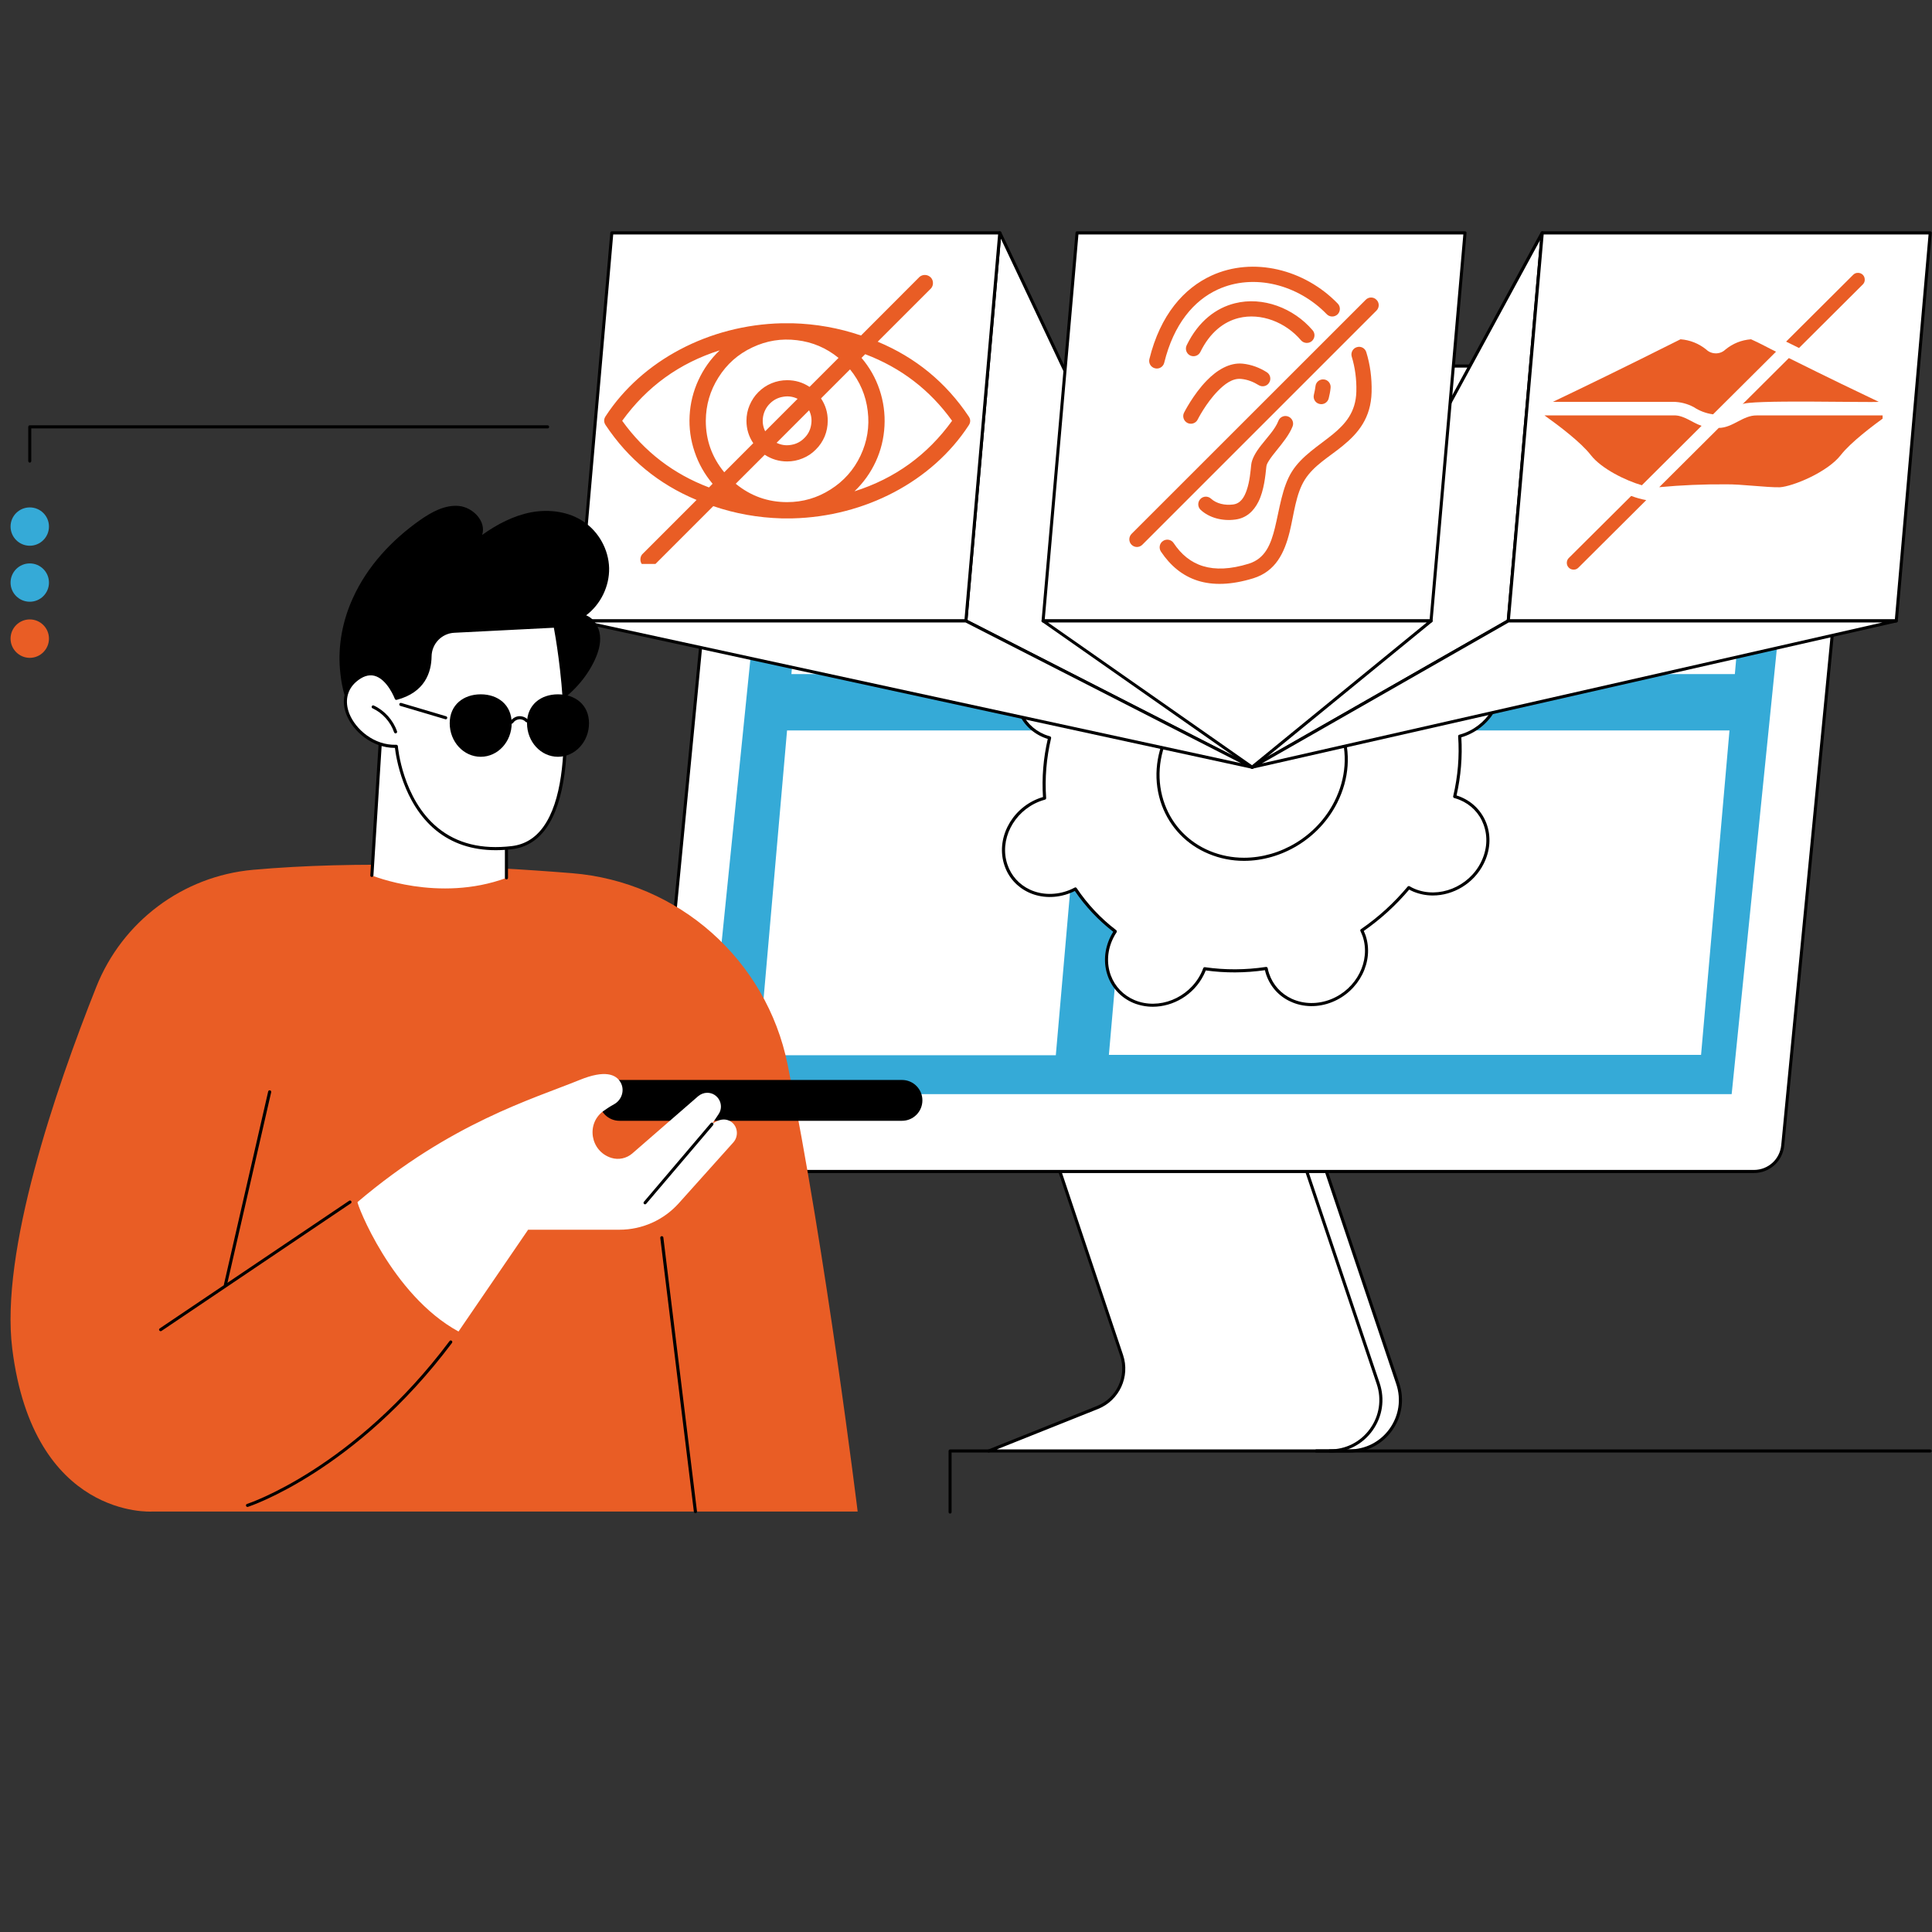
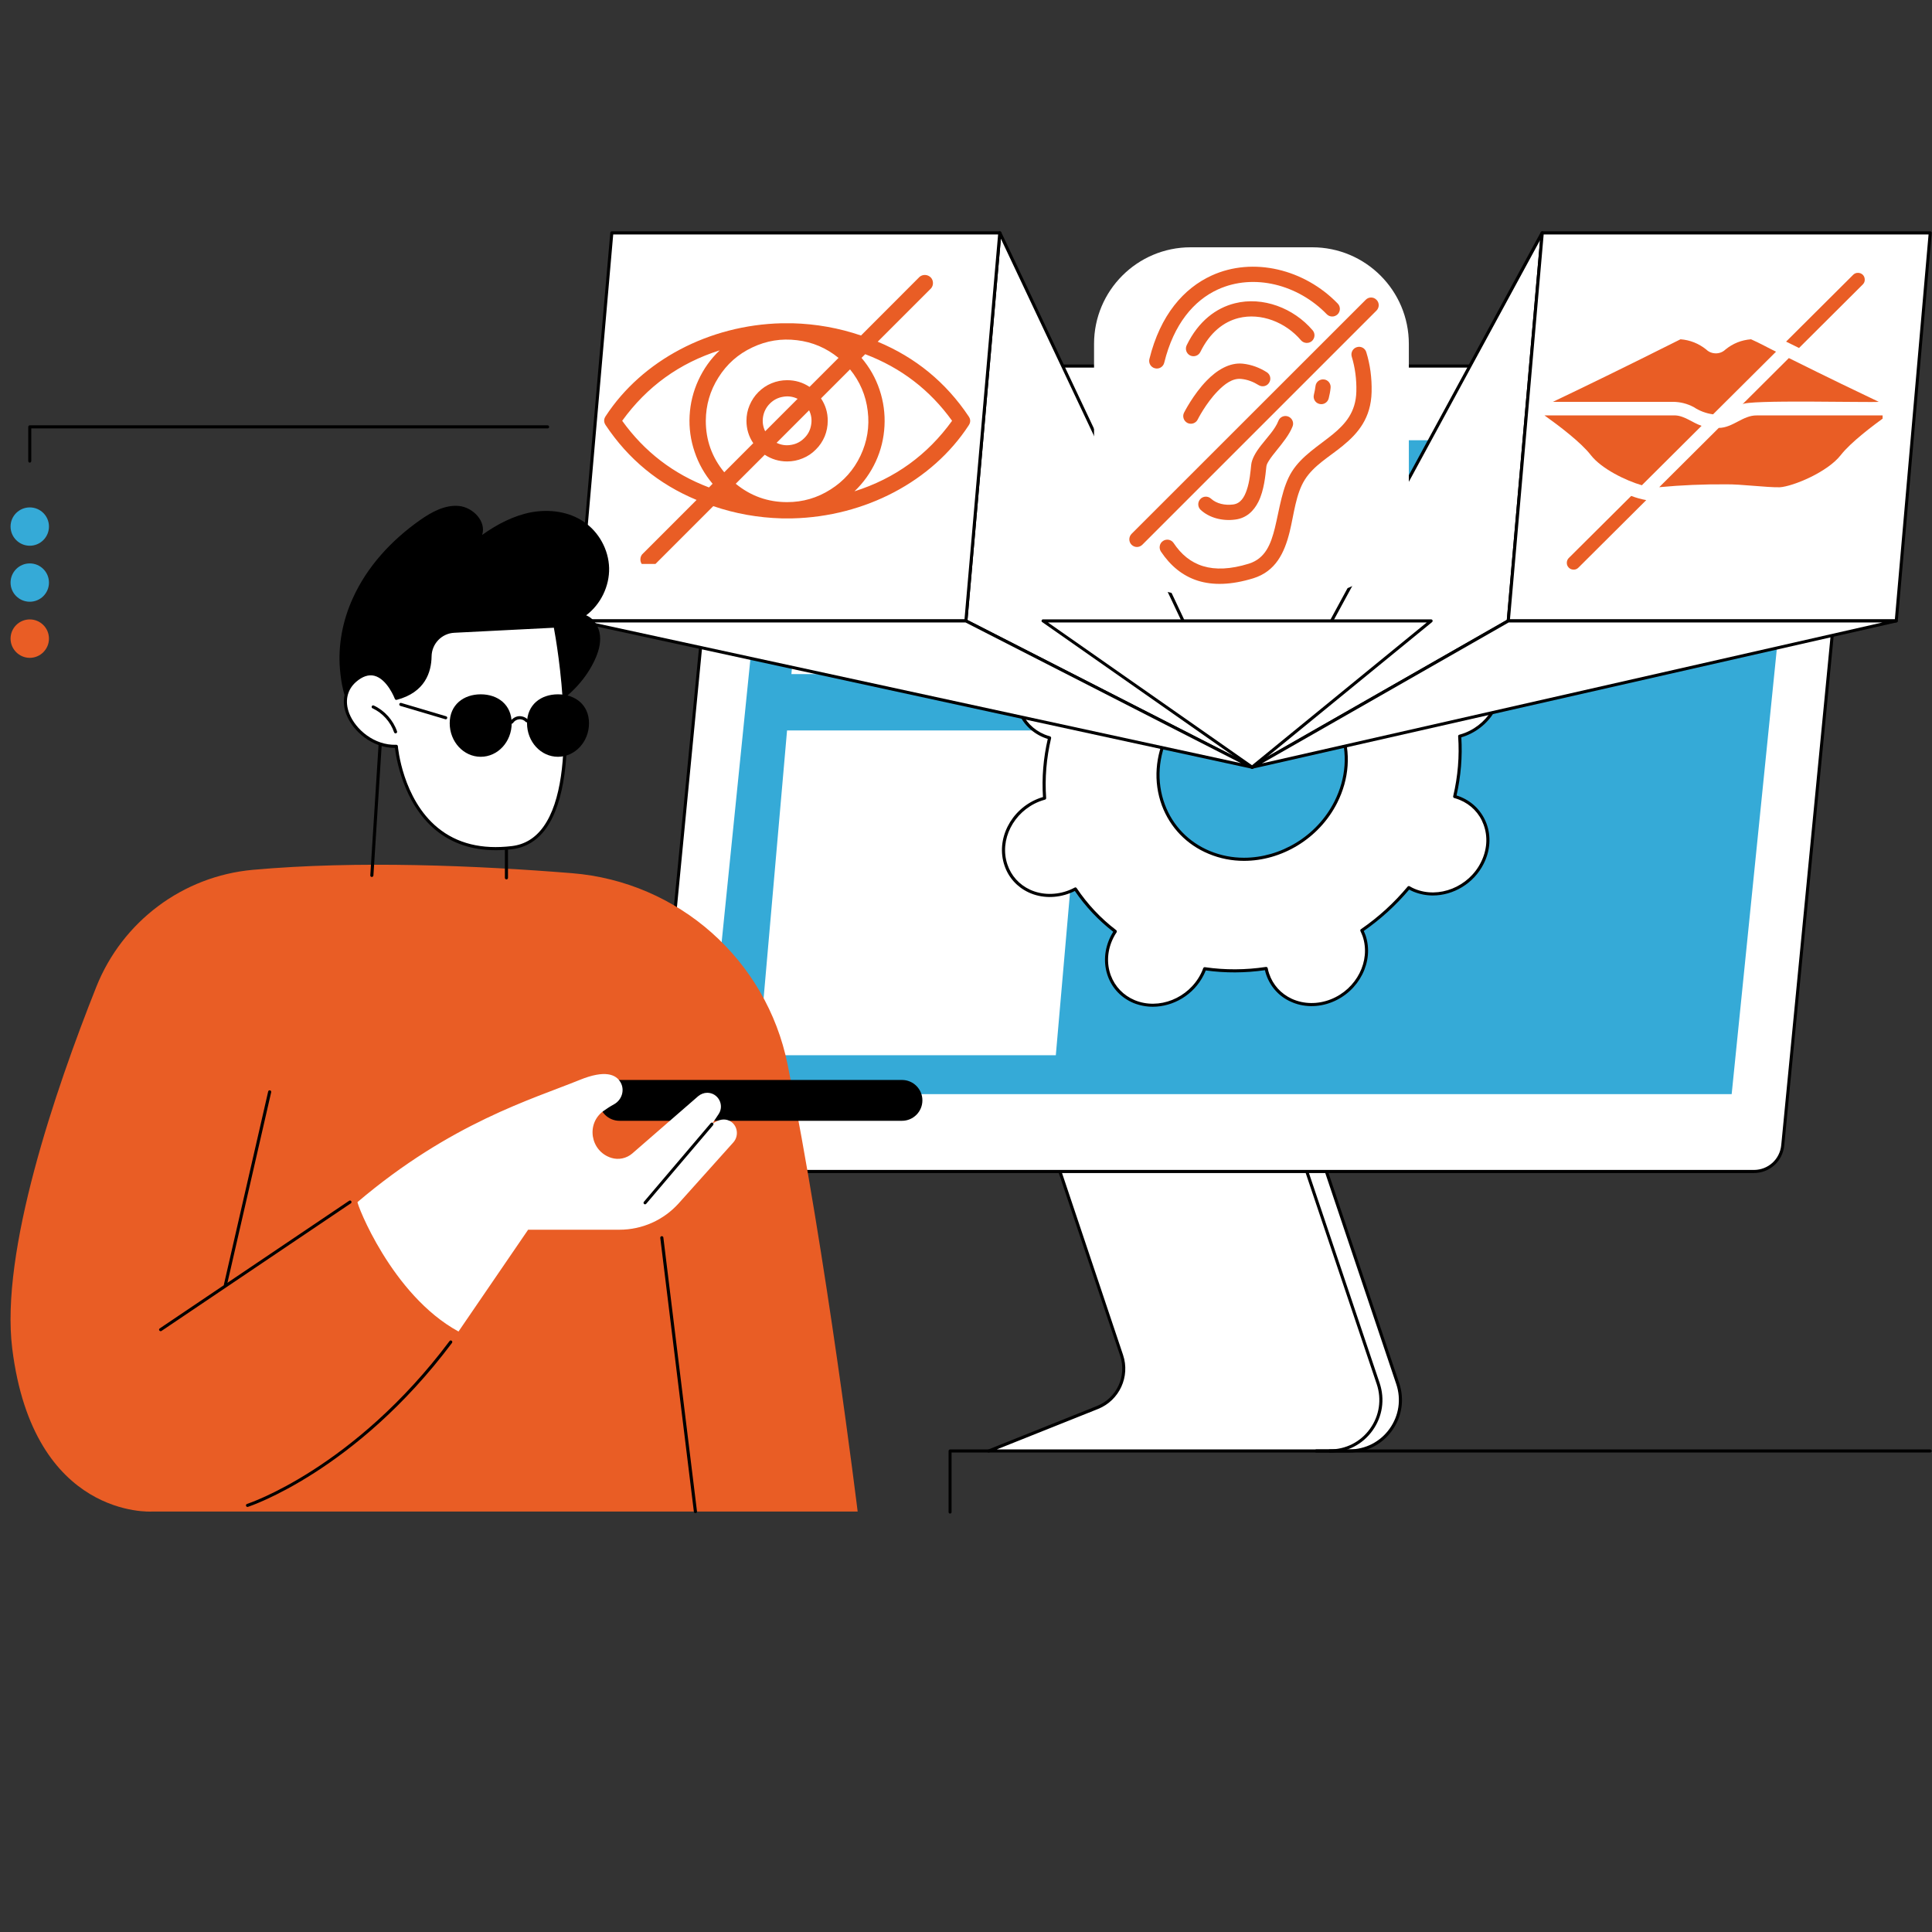
<svg xmlns="http://www.w3.org/2000/svg" width="120" zoomAndPan="magnify" viewBox="0 0 90 90" height="120" preserveAspectRatio="xMidYMid meet" version="1.0">
  <rect x="0" y="0" width="90" height="90" fill="#333333" stroke="none" />
  <defs>
    <clipPath id="6f74dfb67c">
      <path d="M 44 67 L 47 67 L 47 70.77 L 44 70.77 Z M 44 67 " clip-rule="nonzero" />
    </clipPath>
    <clipPath id="f1471412b6">
      <path d="M 58 10.77 L 72 10.77 L 72 36 L 58 36 Z M 58 10.77 " clip-rule="nonzero" />
    </clipPath>
    <clipPath id="6863f66506">
      <path d="M 70 10.77 L 90 10.77 L 90 29 L 70 29 Z M 70 10.77 " clip-rule="nonzero" />
    </clipPath>
    <clipPath id="d4bf0788ce">
      <path d="M 44 10.77 L 59 10.77 L 59 36 L 44 36 Z M 44 10.77 " clip-rule="nonzero" />
    </clipPath>
    <clipPath id="b08a4ec27d">
      <path d="M 26 10.77 L 47 10.77 L 47 29 L 26 29 Z M 26 10.77 " clip-rule="nonzero" />
    </clipPath>
    <clipPath id="4d10aa3f73">
-       <path d="M 48 10.77 L 69 10.77 L 69 29 L 48 29 Z M 48 10.77 " clip-rule="nonzero" />
-     </clipPath>
+       </clipPath>
    <clipPath id="9659033d29">
      <path d="M 0 40 L 40 40 L 40 70.77 L 0 70.77 Z M 0 40 " clip-rule="nonzero" />
    </clipPath>
    <clipPath id="0eca3cdccb">
      <path d="M 30 57 L 33 57 L 33 70.77 L 30 70.77 Z M 30 57 " clip-rule="nonzero" />
    </clipPath>
    <clipPath id="33a7211684">
      <path d="M 11 62 L 22 62 L 22 70.77 L 11 70.77 Z M 11 62 " clip-rule="nonzero" />
    </clipPath>
    <clipPath id="a8c363b610">
      <path d="M 28.113 12.281 L 45 12.281 L 45 26.945 L 28.113 26.945 Z M 28.113 12.281 " clip-rule="nonzero" />
    </clipPath>
    <clipPath id="dc26c767c7">
      <path d="M 32.613 12.281 L 40.5 12.281 C 42.984 12.281 45 14.297 45 16.781 L 45 22.445 C 45 24.93 42.984 26.945 40.5 26.945 L 32.613 26.945 C 30.129 26.945 28.113 24.93 28.113 22.445 L 28.113 16.781 C 28.113 14.297 30.129 12.281 32.613 12.281 Z M 32.613 12.281 " clip-rule="nonzero" />
    </clipPath>
    <clipPath id="53e51cacff">
      <path d="M 28.113 12.77 L 45.363 12.77 L 45.363 26.27 L 28.113 26.27 Z M 28.113 12.77 " clip-rule="nonzero" />
    </clipPath>
    <clipPath id="5c6079efda">
      <path d="M 50.965 11.52 L 65.629 11.52 L 65.629 27.73 L 50.965 27.73 Z M 50.965 11.52 " clip-rule="nonzero" />
    </clipPath>
    <clipPath id="2a1a84f60f">
      <path d="M 55.465 11.52 L 61.129 11.52 C 63.613 11.52 65.629 13.535 65.629 16.02 L 65.629 23.207 C 65.629 25.691 63.613 27.707 61.129 27.707 L 55.465 27.707 C 52.98 27.707 50.965 25.691 50.965 23.207 L 50.965 16.02 C 50.965 13.535 52.98 11.52 55.465 11.52 Z M 55.465 11.52 " clip-rule="nonzero" />
    </clipPath>
    <clipPath id="85524c580e">
      <path d="M 71.629 12.281 L 87.945 12.281 L 87.945 28.469 L 71.629 28.469 Z M 71.629 12.281 " clip-rule="nonzero" />
    </clipPath>
    <clipPath id="93ad6362e7">
      <path d="M 76.129 12.281 L 83.41 12.281 C 85.895 12.281 87.91 14.297 87.91 16.781 L 87.91 23.969 C 87.91 26.457 85.895 28.469 83.41 28.469 L 76.129 28.469 C 73.645 28.469 71.629 26.457 71.629 23.969 L 71.629 16.781 C 71.629 14.297 73.645 12.281 76.129 12.281 Z M 76.129 12.281 " clip-rule="nonzero" />
    </clipPath>
    <clipPath id="348d7317b3">
      <path d="M 52.574 12 L 64.574 12 L 64.574 27.652 L 52.574 27.652 Z M 52.574 12 " clip-rule="nonzero" />
    </clipPath>
    <clipPath id="973674c6e6">
      <path d="M 81 16 L 87.699 16 L 87.699 19 L 81 19 Z M 81 16 " clip-rule="nonzero" />
    </clipPath>
    <clipPath id="8518cfdb59">
      <path d="M 77 19 L 87.699 19 L 87.699 23 L 77 23 Z M 77 19 " clip-rule="nonzero" />
    </clipPath>
    <clipPath id="599f90225d">
      <path d="M 71.949 19 L 80 19 L 80 23 L 71.949 23 Z M 71.949 19 " clip-rule="nonzero" />
    </clipPath>
    <clipPath id="0426f7a9f5">
      <path d="M 72 23 L 77 23 L 77 26.879 L 72 26.879 Z M 72 23 " clip-rule="nonzero" />
    </clipPath>
    <clipPath id="81fd0c4fee">
      <path d="M 83 12.629 L 87 12.629 L 87 17 L 83 17 Z M 83 12.629 " clip-rule="nonzero" />
    </clipPath>
  </defs>
  <path fill="#ffffff" d="M 49.379 54.582 L 52.25 63.141 C 52.578 64.117 52.086 65.18 51.129 65.566 L 46.059 67.594 L 62.852 67.594 C 64.48 67.594 65.629 65.996 65.109 64.453 L 61.785 54.57 L 49.379 54.582 " fill-opacity="1" fill-rule="nonzero" />
  <path fill="#000000" d="M 62.852 67.664 L 46.059 67.664 C 46.023 67.664 45.996 67.641 45.988 67.605 C 45.984 67.574 46 67.539 46.031 67.527 L 51.102 65.496 C 52.023 65.129 52.496 64.102 52.184 63.164 L 49.309 54.605 C 49.297 54.566 49.316 54.527 49.355 54.512 C 49.395 54.5 49.434 54.52 49.445 54.559 L 52.316 63.117 C 52.656 64.129 52.145 65.234 51.156 65.633 L 46.434 67.52 L 62.852 67.52 C 63.605 67.52 64.289 67.172 64.73 66.559 C 65.168 65.949 65.281 65.188 65.043 64.477 L 61.719 54.594 C 61.707 54.555 61.727 54.516 61.766 54.504 C 61.801 54.492 61.844 54.512 61.855 54.547 L 65.18 64.43 C 65.434 65.188 65.312 65.992 64.848 66.641 C 64.379 67.293 63.652 67.664 62.852 67.664 " fill-opacity="1" fill-rule="nonzero" />
  <path fill="#000000" d="M 61.941 67.664 C 61.902 67.664 61.871 67.633 61.871 67.594 C 61.871 67.555 61.902 67.52 61.941 67.52 C 62.695 67.52 63.379 67.172 63.82 66.559 C 64.258 65.949 64.371 65.188 64.133 64.477 L 60.809 54.598 C 60.797 54.562 60.816 54.52 60.855 54.508 C 60.895 54.496 60.934 54.516 60.945 54.555 L 64.27 64.43 C 64.523 65.188 64.402 65.992 63.938 66.641 C 63.469 67.293 62.742 67.664 61.941 67.664 " fill-opacity="1" fill-rule="nonzero" />
  <path fill="#ffffff" d="M 31.758 54.57 L 81.703 54.57 C 82.398 54.57 82.98 54.043 83.047 53.352 L 86.422 18.531 C 86.5 17.738 85.875 17.051 85.078 17.051 L 35.133 17.051 C 34.438 17.051 33.855 17.578 33.789 18.27 L 30.414 53.09 C 30.336 53.883 30.961 54.57 31.758 54.57 " fill-opacity="1" fill-rule="nonzero" />
  <path fill="#000000" d="M 35.133 17.125 C 34.473 17.125 33.922 17.621 33.859 18.277 L 30.484 53.098 C 30.449 53.457 30.57 53.812 30.809 54.078 C 31.051 54.348 31.398 54.5 31.758 54.5 L 81.703 54.5 C 82.367 54.5 82.914 54.004 82.977 53.344 L 86.352 18.523 C 86.387 18.168 86.266 17.809 86.027 17.543 C 85.785 17.277 85.438 17.125 85.078 17.125 Z M 81.703 54.645 L 31.758 54.645 C 31.355 54.645 30.973 54.473 30.703 54.176 C 30.434 53.879 30.305 53.484 30.34 53.086 L 33.719 18.262 C 33.789 17.531 34.395 16.98 35.133 16.98 L 85.078 16.98 C 85.48 16.98 85.863 17.148 86.133 17.445 C 86.402 17.742 86.535 18.141 86.496 18.539 L 83.117 53.359 C 83.047 54.09 82.441 54.645 81.703 54.645 " fill-opacity="1" fill-rule="nonzero" />
  <path fill="#35aad7" d="M 32.898 50.969 L 80.668 50.969 L 83.758 20.508 L 35.992 20.508 L 32.898 50.969 " fill-opacity="1" fill-rule="nonzero" />
-   <path fill="#ffffff" d="M 51.656 49.141 L 79.242 49.141 L 80.566 34.027 L 52.977 34.027 L 51.656 49.141 " fill-opacity="1" fill-rule="nonzero" />
  <path fill="#ffffff" d="M 36.867 31.402 L 50.707 31.402 L 51.211 25.664 L 37.367 25.664 L 36.867 31.402 " fill-opacity="1" fill-rule="nonzero" />
  <path fill="#ffffff" d="M 35.34 49.156 L 49.184 49.156 L 50.504 34.027 L 36.664 34.027 L 35.34 49.156 " fill-opacity="1" fill-rule="nonzero" />
-   <path fill="#ffffff" d="M 53.457 31.402 L 80.816 31.402 L 81.32 25.664 L 53.961 25.664 L 53.457 31.402 " fill-opacity="1" fill-rule="nonzero" />
  <path fill="#000000" d="M 59.801 18.07 C 59.402 18.07 59.074 18.375 59.074 18.754 C 59.074 19.129 59.402 19.434 59.801 19.434 C 60.203 19.434 60.531 19.129 60.531 18.754 C 60.531 18.375 60.203 18.07 59.801 18.07 Z M 59.801 19.578 C 59.32 19.578 58.93 19.207 58.93 18.754 C 58.93 18.297 59.32 17.926 59.801 17.926 C 60.285 17.926 60.676 18.297 60.676 18.754 C 60.676 19.207 60.285 19.578 59.801 19.578 " fill-opacity="1" fill-rule="nonzero" />
  <path fill="#ffffff" d="M 62.227 37.363 C 61.125 39.559 58.484 40.605 56.328 39.707 C 54.176 38.812 53.324 36.305 54.43 34.113 C 55.535 31.922 58.176 30.871 60.328 31.77 C 62.484 32.668 63.332 35.172 62.227 37.363 Z M 60.652 26.086 C 60.609 26.172 60.57 26.262 60.539 26.352 C 59.59 26.215 58.625 26.219 57.676 26.363 C 57.656 26.273 57.637 26.184 57.605 26.098 C 57.207 24.922 55.879 24.367 54.637 24.859 C 53.398 25.352 52.715 26.707 53.113 27.883 C 53.145 27.969 53.18 28.055 53.219 28.133 C 52.41 28.688 51.672 29.359 51.031 30.129 C 50.953 30.086 50.871 30.043 50.785 30.008 C 49.625 29.523 48.203 30.09 47.609 31.27 C 47.012 32.449 47.473 33.797 48.633 34.281 C 48.719 34.316 48.805 34.348 48.895 34.371 C 48.672 35.316 48.598 36.262 48.66 37.184 C 48.566 37.207 48.477 37.238 48.383 37.273 C 47.141 37.766 46.461 39.121 46.859 40.297 C 47.258 41.473 48.59 42.027 49.828 41.535 C 49.922 41.496 50.008 41.453 50.094 41.41 C 50.598 42.156 51.219 42.824 51.953 43.391 C 51.902 43.469 51.852 43.555 51.809 43.641 C 51.211 44.824 51.672 46.172 52.828 46.656 C 53.988 47.137 55.41 46.574 56.008 45.395 C 56.051 45.305 56.086 45.215 56.121 45.125 C 57.07 45.266 58.035 45.258 58.984 45.113 C 59 45.203 59.023 45.293 59.051 45.379 C 59.453 46.559 60.781 47.113 62.02 46.617 C 63.262 46.125 63.945 44.773 63.543 43.594 C 63.516 43.508 63.477 43.426 63.438 43.344 C 64.246 42.789 64.984 42.117 65.629 41.348 C 65.707 41.395 65.789 41.434 65.875 41.473 C 67.031 41.953 68.457 41.391 69.051 40.207 C 69.645 39.027 69.188 37.68 68.027 37.195 C 67.941 37.16 67.852 37.133 67.766 37.105 C 67.988 36.16 68.062 35.215 67.996 34.297 C 68.09 34.27 68.184 34.242 68.277 34.203 C 69.516 33.711 70.199 32.359 69.801 31.18 C 69.398 30.004 68.07 29.449 66.828 29.941 C 66.738 29.98 66.648 30.023 66.562 30.07 C 66.062 29.32 65.438 28.652 64.703 28.09 C 64.758 28.008 64.809 27.926 64.852 27.836 C 65.445 26.656 64.988 25.305 63.828 24.824 C 62.668 24.34 61.246 24.906 60.652 26.086 " fill-opacity="1" fill-rule="nonzero" />
  <path fill="#000000" d="M 58.707 31.52 C 57.012 31.52 55.316 32.512 54.496 34.145 C 53.949 35.227 53.867 36.406 54.262 37.473 C 54.629 38.461 55.371 39.23 56.355 39.641 C 56.871 39.855 57.41 39.957 57.949 39.957 C 59.645 39.957 61.34 38.965 62.164 37.332 C 62.707 36.25 62.793 35.07 62.398 34.004 C 62.031 33.016 61.289 32.246 60.301 31.836 C 59.789 31.621 59.25 31.52 58.707 31.52 Z M 57.949 40.102 C 57.391 40.102 56.832 39.996 56.301 39.773 C 55.277 39.348 54.508 38.547 54.125 37.523 C 53.719 36.422 53.805 35.199 54.367 34.082 C 55.484 31.859 58.172 30.793 60.355 31.703 C 61.379 32.129 62.152 32.93 62.531 33.957 C 62.941 35.059 62.855 36.281 62.293 37.398 C 61.445 39.078 59.695 40.102 57.949 40.102 Z M 60.652 26.086 Z M 50.094 41.336 C 50.117 41.336 50.141 41.348 50.156 41.371 C 50.656 42.117 51.277 42.781 52 43.332 C 52.027 43.355 52.035 43.398 52.016 43.43 C 51.957 43.516 51.91 43.598 51.871 43.676 C 51.582 44.246 51.539 44.875 51.746 45.438 C 51.941 45.961 52.336 46.371 52.855 46.59 C 53.98 47.059 55.363 46.508 55.941 45.359 C 55.98 45.285 56.016 45.199 56.051 45.102 C 56.062 45.07 56.098 45.051 56.129 45.055 C 57.062 45.191 58.02 45.188 58.973 45.043 C 59.008 45.039 59.047 45.062 59.055 45.102 C 59.074 45.199 59.094 45.281 59.121 45.355 C 59.297 45.879 59.672 46.293 60.176 46.527 C 60.73 46.781 61.391 46.793 61.996 46.551 C 63.199 46.074 63.863 44.758 63.477 43.617 C 63.449 43.543 63.418 43.465 63.375 43.375 C 63.359 43.344 63.367 43.305 63.398 43.285 C 64.211 42.727 64.941 42.059 65.574 41.301 C 65.594 41.273 65.633 41.27 65.664 41.285 C 65.75 41.336 65.828 41.375 65.902 41.406 C 67.023 41.875 68.41 41.32 68.984 40.176 C 69.273 39.602 69.32 38.977 69.109 38.41 C 68.918 37.887 68.523 37.48 68 37.262 C 67.926 37.23 67.84 37.203 67.746 37.176 C 67.707 37.164 67.684 37.129 67.695 37.09 C 67.914 36.164 67.992 35.223 67.926 34.301 C 67.922 34.266 67.945 34.234 67.977 34.227 C 68.082 34.199 68.168 34.168 68.25 34.137 C 69.453 33.66 70.117 32.344 69.73 31.203 C 69.555 30.684 69.18 30.266 68.676 30.035 C 68.121 29.777 67.461 29.77 66.855 30.008 C 66.777 30.043 66.691 30.082 66.598 30.133 C 66.562 30.148 66.523 30.141 66.504 30.109 C 66 29.359 65.379 28.699 64.66 28.145 C 64.629 28.121 64.621 28.082 64.645 28.047 C 64.703 27.961 64.75 27.879 64.789 27.805 C 65.078 27.23 65.121 26.602 64.91 26.039 C 64.719 25.516 64.324 25.105 63.801 24.891 C 62.676 24.422 61.293 24.973 60.715 26.117 C 60.68 26.195 60.641 26.277 60.605 26.375 C 60.594 26.406 60.562 26.43 60.527 26.422 C 59.598 26.285 58.641 26.289 57.688 26.434 C 57.648 26.441 57.613 26.414 57.605 26.379 C 57.586 26.281 57.562 26.195 57.539 26.121 C 57.359 25.598 56.984 25.184 56.48 24.949 C 55.93 24.695 55.266 24.688 54.664 24.926 C 53.461 25.406 52.797 26.719 53.184 27.859 C 53.207 27.934 53.242 28.016 53.285 28.102 C 53.301 28.133 53.289 28.172 53.262 28.191 C 52.449 28.75 51.715 29.418 51.086 30.176 C 51.062 30.203 51.027 30.211 50.996 30.191 C 50.91 30.141 50.832 30.105 50.758 30.074 C 49.633 29.605 48.25 30.156 47.672 31.301 C 47.383 31.875 47.34 32.5 47.547 33.066 C 47.742 33.59 48.137 33.996 48.66 34.215 C 48.734 34.246 48.816 34.273 48.914 34.301 C 48.949 34.312 48.973 34.352 48.965 34.387 C 48.746 35.316 48.668 36.254 48.734 37.176 C 48.734 37.211 48.715 37.242 48.68 37.25 C 48.574 37.281 48.488 37.309 48.41 37.34 C 47.207 37.82 46.543 39.133 46.93 40.273 C 47.105 40.797 47.48 41.211 47.984 41.445 C 48.535 41.699 49.199 41.707 49.801 41.469 C 49.883 41.438 49.965 41.398 50.062 41.348 C 50.074 41.34 50.086 41.336 50.094 41.336 Z M 53.703 46.898 C 53.398 46.898 53.09 46.84 52.801 46.723 C 52.242 46.488 51.82 46.051 51.613 45.488 C 51.391 44.887 51.438 44.219 51.742 43.609 C 51.777 43.543 51.812 43.477 51.859 43.406 C 51.164 42.867 50.562 42.227 50.07 41.504 C 49.996 41.543 49.926 41.574 49.855 41.602 C 49.215 41.855 48.512 41.848 47.922 41.574 C 47.383 41.324 46.98 40.879 46.793 40.32 C 46.379 39.109 47.082 37.711 48.355 37.207 C 48.426 37.18 48.5 37.152 48.586 37.129 C 48.527 36.23 48.602 35.32 48.809 34.422 C 48.734 34.398 48.664 34.375 48.602 34.348 C 48.043 34.113 47.621 33.676 47.414 33.117 C 47.191 32.512 47.238 31.848 47.543 31.234 C 48.156 30.023 49.621 29.441 50.812 29.941 C 50.875 29.969 50.941 30 51.016 30.039 C 51.629 29.305 52.34 28.656 53.129 28.109 C 53.094 28.039 53.066 27.969 53.047 27.906 C 52.637 26.695 53.336 25.297 54.609 24.793 C 55.25 24.539 55.953 24.547 56.543 24.82 C 57.082 25.07 57.484 25.516 57.676 26.074 C 57.695 26.137 57.715 26.207 57.734 26.281 C 58.66 26.148 59.586 26.145 60.492 26.273 C 60.523 26.191 60.555 26.121 60.59 26.051 C 61.199 24.84 62.664 24.258 63.855 24.758 C 64.414 24.988 64.84 25.426 65.047 25.988 C 65.27 26.59 65.223 27.258 64.914 27.867 C 64.883 27.934 64.844 28 64.801 28.07 C 65.492 28.613 66.094 29.254 66.586 29.977 C 66.664 29.938 66.734 29.902 66.805 29.875 C 67.441 29.621 68.148 29.633 68.734 29.902 C 69.273 30.152 69.676 30.598 69.867 31.156 C 70.277 32.367 69.574 33.766 68.301 34.27 C 68.23 34.297 68.156 34.324 68.074 34.348 C 68.129 35.246 68.055 36.156 67.852 37.055 C 67.926 37.078 67.992 37.102 68.055 37.129 C 68.613 37.363 69.035 37.801 69.246 38.363 C 69.469 38.965 69.422 39.633 69.113 40.242 C 68.652 41.16 67.699 41.715 66.746 41.715 C 66.441 41.715 66.137 41.656 65.848 41.539 C 65.781 41.512 65.715 41.477 65.645 41.441 C 65.027 42.172 64.316 42.82 63.531 43.367 C 63.562 43.441 63.59 43.508 63.613 43.57 C 64.023 44.781 63.32 46.18 62.047 46.684 C 61.406 46.941 60.703 46.93 60.117 46.656 C 59.574 46.41 59.176 45.961 58.984 45.402 C 58.961 45.34 58.945 45.27 58.926 45.195 C 58 45.328 57.074 45.332 56.168 45.207 C 56.137 45.285 56.105 45.359 56.07 45.426 C 55.609 46.344 54.656 46.898 53.703 46.898 " fill-opacity="1" fill-rule="nonzero" />
  <path fill="#000000" d="M 89.918 67.664 L 61.316 67.664 C 61.277 67.664 61.242 67.633 61.242 67.594 C 61.242 67.555 61.277 67.52 61.316 67.52 L 89.918 67.52 C 89.957 67.52 89.988 67.555 89.988 67.594 C 89.988 67.633 89.957 67.664 89.918 67.664 " fill-opacity="1" fill-rule="nonzero" />
  <g clip-path="url(#6f74dfb67c)">
    <path fill="#000000" d="M 44.258 70.508 C 44.219 70.508 44.188 70.477 44.188 70.438 L 44.188 67.594 C 44.188 67.555 44.219 67.52 44.258 67.52 L 46.059 67.52 C 46.098 67.52 46.133 67.555 46.133 67.594 C 46.133 67.633 46.098 67.664 46.059 67.664 L 44.328 67.664 L 44.328 70.438 C 44.328 70.477 44.297 70.508 44.258 70.508 " fill-opacity="1" fill-rule="nonzero" />
  </g>
  <g clip-path="url(#f1471412b6)">
    <path fill="#ffffff" d="M 71.844 10.848 L 58.328 35.738 L 70.262 28.922 Z M 71.844 10.848 " fill-opacity="1" fill-rule="nonzero" />
    <path fill="#000000" d="M 71.742 11.188 L 58.512 35.551 L 70.191 28.879 Z M 58.328 35.809 C 58.312 35.809 58.293 35.805 58.277 35.789 C 58.258 35.77 58.25 35.734 58.266 35.703 L 71.777 10.812 C 71.797 10.785 71.832 10.77 71.863 10.777 C 71.895 10.789 71.918 10.82 71.914 10.855 L 70.332 28.93 C 70.332 28.953 70.316 28.973 70.297 28.984 L 58.363 35.801 C 58.355 35.809 58.34 35.809 58.328 35.809 " fill-opacity="1" fill-rule="nonzero" />
  </g>
  <g clip-path="url(#6863f66506)">
    <path fill="#ffffff" d="M 88.336 28.922 L 70.262 28.922 L 71.844 10.848 L 89.918 10.848 L 88.336 28.922 " fill-opacity="1" fill-rule="nonzero" />
    <path fill="#000000" d="M 70.34 28.852 L 88.27 28.852 L 89.84 10.922 L 71.91 10.922 Z M 88.336 28.996 L 70.262 28.996 C 70.242 28.996 70.223 28.988 70.207 28.973 C 70.195 28.957 70.188 28.938 70.191 28.918 L 71.77 10.844 C 71.773 10.805 71.805 10.777 71.844 10.777 L 89.918 10.777 C 89.938 10.777 89.957 10.785 89.969 10.801 C 89.984 10.812 89.992 10.836 89.988 10.855 L 88.406 28.93 C 88.402 28.965 88.375 28.996 88.336 28.996 " fill-opacity="1" fill-rule="nonzero" />
  </g>
  <path fill="#e95d25" d="M 72.668 19.453 C 73.098 19.973 74.902 22.07 76.777 22.938 C 78.391 23.684 80.766 23.684 82.559 22.938 C 84.98 21.926 86.828 19.957 87.273 19.453 C 86.051 19.473 84.66 19.746 83.316 20.008 C 82.082 20.246 80.914 20.473 80.023 20.473 C 79.078 20.473 77.645 20.211 76.258 19.961 C 74.949 19.723 73.602 19.477 72.668 19.453 Z M 79.602 23.641 C 78.559 23.641 77.543 23.449 76.719 23.07 C 74.547 22.066 72.477 19.449 72.457 19.422 C 72.441 19.402 72.438 19.371 72.449 19.348 C 72.461 19.324 72.484 19.309 72.516 19.309 C 73.461 19.309 74.898 19.566 76.285 19.82 C 77.664 20.07 79.09 20.328 80.023 20.328 C 80.902 20.328 82.062 20.102 83.289 19.863 C 84.699 19.59 86.16 19.309 87.43 19.309 C 87.457 19.309 87.484 19.324 87.496 19.348 C 87.508 19.375 87.504 19.402 87.484 19.426 C 87.465 19.449 85.426 21.898 82.613 23.07 C 81.703 23.449 80.641 23.641 79.602 23.641 " fill-opacity="1" fill-rule="nonzero" />
  <path fill="#e95d25" d="M 72.691 19.305 L 87.258 19.305 C 86.996 19.039 86.723 18.781 86.441 18.535 C 84.859 17.156 83.492 15.969 82.023 16.32 C 81.383 16.477 80.762 16.926 80.184 17.652 C 80.168 17.672 80.148 17.68 80.125 17.68 C 80.102 17.68 80.082 17.668 80.07 17.648 C 79.527 16.891 78.867 16.422 78.164 16.297 C 76.562 16.016 74.863 17.434 73.496 18.578 C 73.223 18.809 72.949 19.051 72.691 19.305 Z M 87.43 19.445 L 72.516 19.445 C 72.484 19.445 72.457 19.43 72.449 19.402 C 72.438 19.375 72.441 19.344 72.465 19.324 C 72.766 19.027 73.082 18.738 73.406 18.465 C 74.793 17.305 76.523 15.859 78.188 16.156 C 78.906 16.285 79.574 16.746 80.129 17.488 C 80.715 16.781 81.34 16.34 81.992 16.184 C 83.531 15.809 84.922 17.023 86.535 18.426 C 86.863 18.711 87.18 19.016 87.484 19.324 C 87.504 19.348 87.508 19.375 87.496 19.402 C 87.484 19.43 87.461 19.445 87.43 19.445 " fill-opacity="1" fill-rule="nonzero" />
  <path fill="#e95d25" d="M 72.516 23.543 C 72.488 23.543 72.461 23.527 72.449 23.5 C 72.434 23.465 72.445 23.422 72.484 23.406 L 87.633 16.121 C 87.668 16.105 87.711 16.121 87.73 16.156 C 87.746 16.191 87.73 16.234 87.695 16.25 L 72.547 23.535 C 72.535 23.539 72.523 23.543 72.516 23.543 " fill-opacity="1" fill-rule="nonzero" />
  <path fill="#ffffff" d="M 70.262 28.922 L 58.328 35.738 L 88.336 28.922 Z M 70.262 28.922 " fill-opacity="1" fill-rule="nonzero" />
  <path fill="#000000" d="M 70.281 28.996 L 58.785 35.562 L 87.695 28.996 Z M 58.328 35.809 C 58.301 35.809 58.273 35.793 58.262 35.766 C 58.25 35.73 58.262 35.695 58.293 35.676 L 70.227 28.859 C 70.238 28.855 70.25 28.852 70.262 28.852 L 88.336 28.852 C 88.371 28.852 88.402 28.879 88.406 28.914 C 88.41 28.949 88.387 28.984 88.352 28.992 L 58.344 35.809 C 58.34 35.809 58.336 35.809 58.328 35.809 " fill-opacity="1" fill-rule="nonzero" />
  <g clip-path="url(#d4bf0788ce)">
    <path fill="#ffffff" d="M 46.574 10.848 L 58.328 35.738 L 44.992 28.922 Z M 46.574 10.848 " fill-opacity="1" fill-rule="nonzero" />
    <path fill="#000000" d="M 45.07 28.883 L 58.176 35.578 L 46.625 11.121 Z M 58.328 35.809 C 58.316 35.809 58.309 35.809 58.297 35.805 L 44.961 28.988 C 44.934 28.973 44.918 28.945 44.922 28.918 L 46.504 10.844 C 46.508 10.809 46.531 10.781 46.562 10.777 C 46.594 10.773 46.625 10.789 46.641 10.816 L 58.395 35.707 C 58.406 35.734 58.402 35.77 58.379 35.789 C 58.367 35.805 58.348 35.809 58.328 35.809 " fill-opacity="1" fill-rule="nonzero" />
  </g>
  <g clip-path="url(#b08a4ec27d)">
    <path fill="#ffffff" d="M 44.992 28.922 L 26.918 28.922 L 28.5 10.848 L 46.574 10.848 L 44.992 28.922 " fill-opacity="1" fill-rule="nonzero" />
    <path fill="#000000" d="M 26.996 28.852 L 44.93 28.852 L 46.496 10.922 L 28.566 10.922 Z M 44.992 28.996 L 26.918 28.996 C 26.898 28.996 26.879 28.988 26.867 28.973 C 26.852 28.957 26.844 28.938 26.848 28.918 L 28.43 10.844 C 28.434 10.805 28.465 10.777 28.5 10.777 L 46.574 10.777 C 46.594 10.777 46.613 10.785 46.629 10.801 C 46.641 10.812 46.648 10.836 46.648 10.855 L 45.066 28.93 C 45.062 28.965 45.031 28.996 44.992 28.996 " fill-opacity="1" fill-rule="nonzero" />
  </g>
  <path fill="#e95d25" d="M 30.422 18.797 Z M 29.336 19.891 L 30.281 20.926 C 31.738 22.523 33.777 23.457 36.023 23.555 C 38.535 23.664 41.086 22.703 43.023 20.922 L 44.156 19.883 L 43.211 18.844 C 41.754 17.25 39.715 16.316 37.469 16.215 C 34.961 16.105 32.406 17.066 30.469 18.848 Z M 36.414 23.707 C 36.281 23.707 36.148 23.703 36.02 23.699 C 33.734 23.598 31.66 22.648 30.176 21.023 L 29.184 19.934 C 29.156 19.906 29.156 19.859 29.188 19.832 L 30.371 18.742 C 32.34 16.934 34.93 15.961 37.477 16.074 C 39.762 16.172 41.836 17.121 43.316 18.746 L 44.312 19.836 C 44.34 19.867 44.336 19.91 44.309 19.938 L 43.121 21.027 C 41.258 22.742 38.832 23.707 36.414 23.707 " fill-opacity="1" fill-rule="nonzero" />
  <path fill="#e95d25" d="M 36.934 17.828 C 35.797 17.828 34.789 18.754 34.691 19.891 C 34.641 20.441 34.812 20.957 35.164 21.344 C 35.52 21.73 36.016 21.941 36.562 21.941 C 37.699 21.941 38.703 21.016 38.805 19.879 C 38.852 19.328 38.684 18.812 38.328 18.426 C 37.977 18.039 37.48 17.828 36.934 17.828 Z M 36.562 22.086 C 35.973 22.086 35.441 21.855 35.059 21.441 C 34.676 21.023 34.496 20.469 34.547 19.879 C 34.652 18.668 35.723 17.684 36.934 17.684 C 37.52 17.684 38.055 17.914 38.434 18.328 C 38.816 18.746 39 19.301 38.949 19.891 C 38.84 21.102 37.77 22.086 36.562 22.086 " fill-opacity="1" fill-rule="nonzero" />
  <path fill="#e95d25" d="M 29.234 24.723 C 29.211 24.723 29.188 24.711 29.176 24.688 C 29.152 24.656 29.164 24.609 29.199 24.59 L 44.219 15.051 C 44.254 15.027 44.297 15.039 44.32 15.07 C 44.34 15.105 44.332 15.148 44.297 15.172 L 29.273 24.711 C 29.262 24.719 29.25 24.723 29.234 24.723 " fill-opacity="1" fill-rule="nonzero" />
  <path fill="#ffffff" d="M 26.918 28.922 L 58.328 35.738 L 44.992 28.922 Z M 26.918 28.922 " fill-opacity="1" fill-rule="nonzero" />
  <path fill="#000000" d="M 27.59 28.996 L 57.805 35.551 L 44.977 28.996 Z M 58.328 35.809 C 58.324 35.809 58.32 35.809 58.312 35.809 L 26.902 28.992 C 26.867 28.984 26.844 28.953 26.848 28.914 C 26.852 28.879 26.883 28.852 26.918 28.852 L 44.992 28.852 C 45.004 28.852 45.016 28.852 45.027 28.859 L 58.363 35.676 C 58.395 35.691 58.41 35.73 58.398 35.762 C 58.387 35.793 58.359 35.809 58.328 35.809 " fill-opacity="1" fill-rule="nonzero" />
  <g clip-path="url(#4d10aa3f73)">
-     <path fill="#ffffff" d="M 66.664 28.922 L 48.59 28.922 L 50.172 10.848 L 68.246 10.848 L 66.664 28.922 " fill-opacity="1" fill-rule="nonzero" />
+     <path fill="#ffffff" d="M 66.664 28.922 L 50.172 10.848 L 68.246 10.848 L 66.664 28.922 " fill-opacity="1" fill-rule="nonzero" />
    <path fill="#000000" d="M 48.668 28.852 L 66.598 28.852 L 68.168 10.922 L 50.238 10.922 Z M 66.664 28.996 L 48.59 28.996 C 48.57 28.996 48.551 28.988 48.535 28.973 C 48.523 28.957 48.516 28.938 48.52 28.918 L 50.102 10.844 C 50.102 10.805 50.133 10.777 50.172 10.777 L 68.246 10.777 C 68.266 10.777 68.285 10.785 68.301 10.801 C 68.312 10.812 68.32 10.836 68.316 10.855 L 66.734 28.93 C 66.734 28.965 66.703 28.996 66.664 28.996 " fill-opacity="1" fill-rule="nonzero" />
  </g>
  <path fill="#ffffff" d="M 48.59 28.922 L 58.328 35.738 L 66.664 28.922 Z M 48.59 28.922 " fill-opacity="1" fill-rule="nonzero" />
  <path fill="#000000" d="M 48.816 28.996 L 58.324 35.648 L 66.465 28.996 Z M 58.328 35.809 C 58.316 35.809 58.301 35.805 58.289 35.797 L 48.551 28.98 C 48.523 28.965 48.512 28.93 48.523 28.902 C 48.531 28.871 48.559 28.852 48.59 28.852 L 66.664 28.852 C 66.695 28.852 66.723 28.871 66.734 28.898 C 66.742 28.926 66.734 28.961 66.711 28.98 L 58.375 35.793 C 58.363 35.805 58.344 35.809 58.328 35.809 " fill-opacity="1" fill-rule="nonzero" />
  <path fill="#e95d25" d="M 55.344 27.141 C 55.07 27.141 54.805 27.074 54.582 26.93 C 54.273 26.727 54.062 26.395 53.992 25.988 C 53.914 25.535 54.02 25.074 54.289 24.719 C 54.312 24.688 54.359 24.68 54.391 24.703 C 54.422 24.727 54.426 24.773 54.402 24.805 C 54.16 25.129 54.062 25.551 54.133 25.961 C 54.199 26.328 54.387 26.629 54.66 26.809 C 55.273 27.207 56.262 26.953 56.695 26.289 C 56.844 26.066 56.93 25.805 57.016 25.555 C 57.109 25.281 57.207 24.996 57.379 24.75 C 57.578 24.461 57.859 24.25 58.129 24.043 L 58.137 24.035 C 59.246 23.191 60.402 22.266 61.301 21.109 C 62.277 19.852 62.781 18.477 62.719 17.242 C 62.672 16.219 62.223 15.191 61.461 14.352 C 60.656 13.465 59.625 12.914 58.555 12.797 C 57.355 12.664 56.117 13.102 55.316 13.938 C 54.453 14.84 54.18 16.188 54.664 17.145 C 54.68 17.18 54.664 17.223 54.629 17.242 C 54.594 17.258 54.551 17.246 54.535 17.207 C 54.023 16.199 54.309 14.781 55.211 13.836 C 56.043 12.969 57.328 12.516 58.57 12.652 C 59.676 12.773 60.738 13.344 61.566 14.254 C 62.352 15.117 62.812 16.176 62.863 17.234 C 62.926 18.504 62.41 19.914 61.414 21.199 C 60.508 22.367 59.34 23.297 58.223 24.152 L 58.219 24.156 C 57.957 24.355 57.684 24.562 57.5 24.832 C 57.336 25.062 57.246 25.324 57.152 25.602 C 57.062 25.859 56.973 26.129 56.816 26.367 C 56.496 26.855 55.902 27.141 55.344 27.141 " fill-opacity="1" fill-rule="nonzero" />
  <path fill="#e95d25" d="M 55.43 23.047 C 55.395 23.047 55.367 23.02 55.359 22.984 C 55.281 22.41 55.234 21.809 55.594 21.344 C 55.793 21.082 56.086 20.926 56.363 20.77 C 56.531 20.68 56.707 20.586 56.859 20.469 C 57.164 20.238 57.383 19.844 57.418 19.473 C 57.434 19.293 57.418 19.031 57.23 18.824 C 57.121 18.703 56.977 18.621 56.824 18.531 C 56.664 18.438 56.5 18.34 56.375 18.195 C 56.008 17.77 56.121 17.125 56.254 16.559 C 56.262 16.52 56.301 16.496 56.34 16.504 C 56.379 16.516 56.402 16.551 56.395 16.59 C 56.27 17.125 56.16 17.727 56.484 18.102 C 56.594 18.23 56.742 18.316 56.898 18.406 C 57.051 18.496 57.215 18.59 57.336 18.73 C 57.512 18.926 57.59 19.188 57.562 19.488 C 57.523 19.902 57.285 20.324 56.945 20.586 C 56.785 20.707 56.605 20.805 56.434 20.898 C 56.152 21.051 55.891 21.195 55.707 21.43 C 55.383 21.852 55.426 22.418 55.504 22.965 C 55.508 23.004 55.48 23.039 55.441 23.043 C 55.438 23.043 55.434 23.047 55.43 23.047 " fill-opacity="1" fill-rule="nonzero" />
  <path fill="#e95d25" d="M 57.246 23.348 C 57.223 23.348 57.199 23.336 57.184 23.312 C 57.164 23.277 57.176 23.234 57.211 23.215 C 58.684 22.336 59.773 21.301 60.453 20.141 C 61.254 18.773 61.43 17.188 60.91 16.008 C 60.336 14.699 58.84 13.953 57.504 14.301 C 57.465 14.312 57.426 14.289 57.414 14.25 C 57.406 14.211 57.426 14.172 57.465 14.164 C 58.867 13.797 60.441 14.582 61.043 15.949 C 61.578 17.172 61.402 18.809 60.574 20.215 C 59.887 21.395 58.777 22.445 57.285 23.336 C 57.273 23.344 57.258 23.348 57.246 23.348 " fill-opacity="1" fill-rule="nonzero" />
  <path fill="#000000" d="M 1.387 21.551 C 1.348 21.551 1.316 21.516 1.316 21.477 L 1.316 19.887 C 1.316 19.844 1.348 19.812 1.387 19.812 L 25.508 19.812 C 25.547 19.812 25.582 19.844 25.582 19.887 C 25.582 19.926 25.547 19.957 25.508 19.957 L 1.457 19.957 L 1.457 21.477 C 1.457 21.516 1.426 21.551 1.387 21.551 " fill-opacity="1" fill-rule="nonzero" />
  <path fill="#35aad7" d="M 1.387 25.422 C 1.879 25.422 2.281 25.023 2.281 24.527 C 2.281 24.035 1.879 23.637 1.387 23.637 C 0.895 23.637 0.492 24.035 0.492 24.527 C 0.492 25.023 0.895 25.422 1.387 25.422 " fill-opacity="1" fill-rule="nonzero" />
  <path fill="#35aad7" d="M 1.387 28.031 C 1.879 28.031 2.281 27.633 2.281 27.141 C 2.281 26.645 1.879 26.246 1.387 26.246 C 0.895 26.246 0.492 26.645 0.492 27.141 C 0.492 27.633 0.895 28.031 1.387 28.031 " fill-opacity="1" fill-rule="nonzero" />
  <path fill="#e95d25" d="M 1.387 30.645 C 1.879 30.645 2.281 30.242 2.281 29.75 C 2.281 29.254 1.879 28.855 1.387 28.855 C 0.895 28.855 0.492 29.254 0.492 29.75 C 0.492 30.242 0.895 30.645 1.387 30.645 " fill-opacity="1" fill-rule="nonzero" />
  <g clip-path="url(#9659033d29)">
    <path fill="#e95d25" d="M 7.074 70.414 L 39.953 70.414 C 39.953 70.414 38.488 58.434 36.688 49.582 C 35.699 44.707 31.602 41.074 26.641 40.676 C 22.227 40.32 16.641 40.082 11.777 40.52 C 8.512 40.816 5.695 42.93 4.484 45.977 C 2.566 50.797 0.008 58.305 0.57 62.82 C 1.555 70.77 7.074 70.414 7.074 70.414 " fill-opacity="1" fill-rule="nonzero" />
  </g>
  <g clip-path="url(#0eca3cdccb)">
    <path fill="#000000" d="M 32.398 70.488 C 32.359 70.488 32.328 70.465 32.324 70.426 L 30.758 57.668 C 30.754 57.625 30.781 57.59 30.82 57.586 C 30.863 57.582 30.898 57.609 30.902 57.648 L 32.469 70.41 C 32.473 70.449 32.445 70.484 32.406 70.488 C 32.402 70.488 32.398 70.488 32.398 70.488 " fill-opacity="1" fill-rule="nonzero" />
  </g>
  <path fill="#000000" d="M 10.5 59.926 C 10.492 59.926 10.488 59.926 10.48 59.926 C 10.445 59.918 10.418 59.879 10.43 59.84 L 12.492 50.848 C 12.5 50.809 12.539 50.781 12.578 50.793 C 12.617 50.801 12.641 50.84 12.633 50.879 L 10.57 59.871 C 10.562 59.906 10.531 59.926 10.5 59.926 " fill-opacity="1" fill-rule="nonzero" />
  <path fill="#000000" d="M 7.48 62.012 C 7.461 62.012 7.438 62 7.422 61.98 C 7.398 61.949 7.41 61.902 7.441 61.883 L 16.262 55.938 C 16.293 55.914 16.34 55.922 16.363 55.957 C 16.383 55.988 16.375 56.035 16.344 56.055 L 7.523 62 C 7.512 62.008 7.496 62.012 7.48 62.012 " fill-opacity="1" fill-rule="nonzero" />
  <g clip-path="url(#33a7211684)">
    <path fill="#000000" d="M 11.531 70.199 C 11.5 70.199 11.473 70.18 11.461 70.148 C 11.449 70.109 11.469 70.07 11.508 70.059 C 11.559 70.043 16.484 68.414 20.941 62.473 C 20.965 62.438 21.008 62.434 21.039 62.457 C 21.074 62.48 21.078 62.523 21.055 62.559 C 16.57 68.539 11.602 70.18 11.551 70.195 C 11.543 70.199 11.539 70.199 11.531 70.199 " fill-opacity="1" fill-rule="nonzero" />
  </g>
  <path fill="#000000" d="M 42.02 50.309 L 28.859 50.309 C 28.332 50.309 27.906 50.734 27.906 51.258 C 27.906 51.785 28.332 52.211 28.859 52.211 L 42.02 52.211 C 42.543 52.211 42.969 51.785 42.969 51.258 C 42.969 50.734 42.543 50.309 42.02 50.309 " fill-opacity="1" fill-rule="nonzero" />
  <path fill="#ffffff" d="M 16.656 55.996 C 16.602 56.039 18.238 60.324 21.359 62.027 L 24.602 57.285 L 28.859 57.285 C 29.914 57.285 30.918 56.836 31.621 56.051 L 34.16 53.219 C 34.449 52.895 34.352 52.367 33.953 52.199 C 33.754 52.113 33.492 52.125 33.164 52.367 L 33.477 51.898 C 33.758 51.477 33.453 50.906 32.945 50.906 C 32.793 50.906 32.645 50.965 32.527 51.062 L 29.453 53.734 C 29.184 53.965 28.816 54.043 28.477 53.938 C 27.504 53.633 27.285 52.344 28.117 51.75 C 28.266 51.645 28.426 51.539 28.605 51.441 C 28.973 51.238 29.117 50.77 28.902 50.41 C 28.695 50.055 28.188 49.824 27 50.309 C 24.812 51.199 20.996 52.309 16.656 55.996 " fill-opacity="1" fill-rule="nonzero" />
  <path fill="#000000" d="M 30.047 56.102 C 30.031 56.102 30.016 56.098 30.004 56.086 C 29.973 56.059 29.969 56.016 29.996 55.984 L 33.109 52.32 C 33.133 52.289 33.18 52.285 33.211 52.312 C 33.242 52.34 33.242 52.383 33.219 52.414 L 30.102 56.078 C 30.09 56.094 30.07 56.102 30.047 56.102 " fill-opacity="1" fill-rule="nonzero" />
  <path fill="#000000" d="M 16.434 27.871 C 17.098 26.395 18.234 25.168 19.559 24.234 C 20.098 23.855 20.723 23.508 21.379 23.57 C 22.035 23.633 22.664 24.289 22.461 24.918 C 23.152 24.426 23.922 24.02 24.754 23.863 C 25.59 23.711 26.496 23.828 27.195 24.305 C 27.898 24.781 28.352 25.605 28.375 26.457 C 28.395 27.305 27.984 28.152 27.305 28.664 C 27.672 28.809 27.906 29.199 27.949 29.594 C 27.992 29.984 27.875 30.383 27.707 30.742 C 26.895 32.5 25.027 33.52 23.195 34.148 C 21.301 34.801 19.492 34.98 17.625 34.168 C 16.34 33.613 15.953 32.527 15.836 31.172 C 15.742 30.047 15.965 28.898 16.434 27.871 " fill-opacity="1" fill-rule="nonzero" />
-   <path fill="#ffffff" d="M 17.82 32.945 L 17.32 40.781 C 17.32 40.781 20.426 42.066 23.594 40.895 L 23.594 35.082 L 17.82 32.945 " fill-opacity="1" fill-rule="nonzero" />
  <path fill="#000000" d="M 23.594 40.965 C 23.551 40.965 23.52 40.934 23.52 40.895 L 23.52 35.129 L 17.887 33.043 L 17.395 40.785 C 17.391 40.824 17.355 40.855 17.316 40.852 C 17.277 40.852 17.246 40.816 17.25 40.777 L 17.746 32.941 C 17.75 32.918 17.762 32.895 17.781 32.883 C 17.801 32.871 17.824 32.867 17.844 32.875 L 23.617 35.012 C 23.645 35.023 23.664 35.051 23.664 35.082 L 23.664 40.895 C 23.664 40.934 23.633 40.965 23.594 40.965 " fill-opacity="1" fill-rule="nonzero" />
  <path fill="#ffffff" d="M 18.465 32.531 C 18.465 32.531 17.758 30.648 16.539 31.715 C 15.32 32.777 16.785 34.824 18.465 34.766 C 18.465 34.766 18.879 40.086 23.852 39.484 C 27.809 39.008 25.859 29.168 25.859 29.168 L 21.16 29.402 C 20.531 29.434 20.043 29.949 20.031 30.578 C 20.02 31.312 19.723 32.199 18.465 32.531 " fill-opacity="1" fill-rule="nonzero" />
  <path fill="#000000" d="M 18.465 34.695 C 18.5 34.695 18.531 34.723 18.535 34.762 C 18.535 34.785 18.746 37.215 20.395 38.562 C 21.293 39.297 22.449 39.582 23.84 39.414 C 24.438 39.344 24.934 39.043 25.309 38.52 C 27.027 36.152 25.93 29.93 25.801 29.242 L 21.164 29.477 C 20.578 29.504 20.113 29.988 20.105 30.578 C 20.094 31.309 19.805 32.254 18.48 32.602 C 18.445 32.609 18.41 32.594 18.395 32.559 C 18.391 32.547 18.043 31.633 17.438 31.48 C 17.168 31.414 16.883 31.508 16.586 31.766 C 16.164 32.137 16.051 32.676 16.273 33.242 C 16.562 33.973 17.426 34.73 18.461 34.695 C 18.461 34.695 18.461 34.695 18.465 34.695 Z M 23.09 39.605 C 21.996 39.605 21.059 39.293 20.301 38.672 C 18.766 37.414 18.445 35.246 18.398 34.84 C 18.395 34.84 18.395 34.84 18.391 34.84 C 17.324 34.84 16.441 34.055 16.141 33.297 C 15.895 32.668 16.02 32.07 16.492 31.66 C 16.824 31.367 17.156 31.262 17.473 31.34 C 18.059 31.488 18.414 32.227 18.504 32.445 C 19.688 32.109 19.949 31.246 19.961 30.574 C 19.973 29.91 20.496 29.367 21.156 29.332 L 25.855 29.098 C 25.891 29.094 25.922 29.121 25.93 29.156 C 25.988 29.434 27.273 36.059 25.426 38.605 C 25.023 39.16 24.496 39.48 23.859 39.559 C 23.594 39.59 23.34 39.605 23.09 39.605 " fill-opacity="1" fill-rule="nonzero" />
  <path fill="#000000" d="M 18.43 34.164 C 18.398 34.164 18.371 34.145 18.359 34.117 C 18.195 33.629 17.82 33.211 17.355 32.996 C 17.316 32.98 17.301 32.938 17.32 32.898 C 17.336 32.863 17.379 32.848 17.414 32.867 C 17.914 33.098 18.316 33.547 18.496 34.07 C 18.508 34.105 18.488 34.148 18.449 34.16 C 18.441 34.164 18.438 34.164 18.43 34.164 " fill-opacity="1" fill-rule="nonzero" />
  <path fill="#000000" d="M 23.836 33.691 C 23.836 34.555 23.191 35.254 22.395 35.254 C 21.598 35.254 20.949 34.555 20.949 33.691 C 20.949 32.828 21.598 32.344 22.395 32.344 C 23.191 32.344 23.836 32.828 23.836 33.691 " fill-opacity="1" fill-rule="nonzero" />
  <path fill="#000000" d="M 27.438 33.691 C 27.438 34.555 26.789 35.254 25.992 35.254 C 25.195 35.254 24.551 34.555 24.551 33.691 C 24.551 32.828 25.195 32.344 25.992 32.344 C 26.789 32.344 27.438 32.828 27.438 33.691 " fill-opacity="1" fill-rule="nonzero" />
  <path fill="#000000" d="M 23.832 33.715 C 23.82 33.715 23.809 33.711 23.797 33.703 C 23.762 33.684 23.75 33.637 23.773 33.605 C 23.859 33.473 24.008 33.379 24.168 33.363 C 24.324 33.352 24.492 33.414 24.598 33.531 C 24.625 33.559 24.625 33.605 24.594 33.633 C 24.566 33.66 24.52 33.656 24.492 33.629 C 24.414 33.543 24.293 33.496 24.18 33.508 C 24.066 33.52 23.957 33.586 23.895 33.684 C 23.879 33.703 23.855 33.715 23.832 33.715 " fill-opacity="1" fill-rule="nonzero" />
  <path fill="#000000" d="M 20.762 33.508 C 20.754 33.508 20.75 33.504 20.742 33.504 L 18.648 32.883 C 18.613 32.871 18.59 32.832 18.602 32.793 C 18.613 32.758 18.652 32.734 18.691 32.746 L 20.781 33.367 C 20.82 33.379 20.844 33.418 20.832 33.457 C 20.82 33.488 20.793 33.508 20.762 33.508 " fill-opacity="1" fill-rule="nonzero" />
  <g clip-path="url(#a8c363b610)">
    <g clip-path="url(#dc26c767c7)">
      <path fill="#ffffff" d="M 28.113 12.281 L 45.008 12.281 L 45.008 26.945 L 28.113 26.945 Z M 28.113 12.281 " fill-opacity="1" fill-rule="nonzero" />
    </g>
  </g>
  <g clip-path="url(#53e51cacff)">
    <path fill="#e95d25" d="M 45.125 19.398 C 44.062 17.809 42.648 16.652 40.887 15.918 L 43.371 13.434 C 43.434 13.359 43.465 13.273 43.461 13.172 C 43.457 13.074 43.422 12.988 43.352 12.918 C 43.281 12.852 43.195 12.812 43.098 12.809 C 43 12.805 42.91 12.836 42.836 12.898 L 40.109 15.629 C 39.074 15.277 38.012 15.09 36.922 15.059 C 36.836 15.059 36.754 15.059 36.668 15.059 C 36.582 15.059 36.496 15.059 36.41 15.059 C 33.039 15.141 29.914 16.781 28.211 19.391 C 28.121 19.527 28.121 19.664 28.211 19.801 C 29.27 21.391 30.684 22.555 32.449 23.289 L 29.965 25.773 C 29.879 25.844 29.836 25.938 29.832 26.047 C 29.828 26.156 29.863 26.25 29.941 26.328 C 30.02 26.406 30.113 26.441 30.223 26.438 C 30.336 26.434 30.426 26.391 30.496 26.309 L 33.227 23.578 C 34.258 23.93 35.32 24.117 36.41 24.148 C 36.496 24.148 36.582 24.148 36.668 24.148 C 36.754 24.148 36.836 24.148 36.922 24.148 C 40.293 24.066 43.422 22.426 45.125 19.816 C 45.219 19.676 45.219 19.535 45.125 19.398 Z M 33.027 22.707 C 31.367 22.078 30.02 21.043 28.984 19.602 C 30.137 18.008 31.648 16.914 33.527 16.32 C 33.105 16.719 32.777 17.184 32.535 17.707 C 32.293 18.234 32.156 18.785 32.125 19.363 C 32.094 19.941 32.172 20.504 32.359 21.051 C 32.543 21.602 32.824 22.094 33.195 22.535 Z M 32.879 19.602 C 32.883 18.871 33.078 18.199 33.469 17.582 C 33.859 16.961 34.383 16.496 35.047 16.184 C 35.707 15.871 36.398 15.758 37.125 15.848 C 37.852 15.934 38.496 16.211 39.062 16.672 L 37.711 18.023 C 37.395 17.812 37.047 17.711 36.668 17.711 C 36.414 17.711 36.176 17.758 35.941 17.855 C 35.711 17.949 35.508 18.086 35.328 18.266 C 35.152 18.441 35.016 18.648 34.918 18.879 C 34.82 19.109 34.773 19.352 34.773 19.602 C 34.773 19.984 34.879 20.332 35.09 20.645 L 33.738 22 C 33.164 21.301 32.879 20.504 32.879 19.602 Z M 37.691 19.113 C 37.797 19.332 37.828 19.559 37.785 19.797 C 37.746 20.035 37.641 20.238 37.469 20.406 C 37.301 20.578 37.094 20.684 36.859 20.723 C 36.621 20.766 36.395 20.734 36.176 20.629 Z M 35.645 20.09 C 35.539 19.875 35.508 19.648 35.547 19.41 C 35.59 19.172 35.695 18.969 35.863 18.801 C 36.035 18.629 36.238 18.523 36.477 18.484 C 36.715 18.441 36.941 18.473 37.156 18.578 Z M 36.668 23.391 C 35.766 23.391 34.969 23.105 34.273 22.535 L 35.625 21.184 C 35.941 21.391 36.289 21.496 36.668 21.496 C 36.918 21.496 37.16 21.449 37.391 21.352 C 37.625 21.258 37.828 21.121 38.004 20.941 C 38.184 20.766 38.32 20.559 38.418 20.328 C 38.512 20.098 38.559 19.855 38.559 19.602 C 38.562 19.223 38.457 18.875 38.246 18.559 L 39.598 17.207 C 40.059 17.773 40.336 18.422 40.422 19.145 C 40.512 19.871 40.398 20.566 40.086 21.227 C 39.773 21.887 39.309 22.41 38.691 22.801 C 38.074 23.195 37.398 23.391 36.668 23.391 Z M 39.805 22.887 C 40.223 22.488 40.555 22.023 40.797 21.5 C 41.039 20.973 41.172 20.422 41.203 19.844 C 41.234 19.266 41.156 18.703 40.973 18.156 C 40.789 17.605 40.508 17.113 40.133 16.672 L 40.305 16.5 C 41.965 17.129 43.316 18.16 44.352 19.602 C 43.199 21.199 41.684 22.293 39.805 22.887 Z M 39.805 22.887 " fill-opacity="1" fill-rule="nonzero" />
  </g>
  <g clip-path="url(#5c6079efda)">
    <g clip-path="url(#2a1a84f60f)">
      <path fill="#ffffff" d="M 50.965 11.52 L 65.629 11.52 L 65.629 27.73 L 50.965 27.73 Z M 50.965 11.52 " fill-opacity="1" fill-rule="nonzero" />
    </g>
  </g>
  <g clip-path="url(#85524c580e)">
    <g clip-path="url(#93ad6362e7)">
      <path fill="#ffffff" d="M 71.629 12.281 L 87.879 12.281 L 87.879 28.469 L 71.629 28.469 Z M 71.629 12.281 " fill-opacity="1" fill-rule="nonzero" />
    </g>
  </g>
  <g clip-path="url(#348d7317b3)">
    <path fill="#e95d25" d="M 54.078 25.691 C 54.52 26.352 55.082 26.824 55.797 27.051 C 56.492 27.27 57.344 27.258 58.387 26.938 C 59.422 26.613 59.832 25.766 60.078 24.773 C 60.281 23.941 60.363 23.012 60.785 22.344 C 61.203 21.68 61.93 21.277 62.547 20.77 C 63.27 20.18 63.867 19.473 63.895 18.258 C 63.91 17.598 63.824 16.977 63.648 16.41 C 63.594 16.219 63.395 16.113 63.207 16.172 C 63.02 16.227 62.914 16.426 62.969 16.613 C 63.121 17.113 63.199 17.66 63.184 18.238 C 63.16 19.203 62.668 19.75 62.098 20.223 C 61.418 20.777 60.641 21.238 60.184 21.965 C 59.727 22.691 59.609 23.699 59.387 24.602 C 59.203 25.34 58.949 26.016 58.176 26.258 C 56.461 26.789 55.375 26.355 54.672 25.297 C 54.562 25.133 54.344 25.09 54.18 25.199 C 54.016 25.305 53.973 25.527 54.078 25.691 Z M 63.621 13.965 L 52.711 24.871 C 52.574 25.012 52.574 25.238 52.711 25.375 C 52.852 25.516 53.074 25.516 53.215 25.375 L 64.121 14.469 C 64.262 14.328 64.262 14.102 64.121 13.965 C 63.984 13.824 63.758 13.824 63.621 13.965 Z M 59.551 19.609 C 59.398 20.004 59.023 20.387 58.742 20.75 C 58.492 21.07 58.312 21.383 58.285 21.66 C 58.254 21.953 58.219 22.426 58.074 22.84 C 57.965 23.156 57.797 23.453 57.449 23.5 C 57.066 23.551 56.672 23.465 56.414 23.23 C 56.27 23.098 56.047 23.105 55.914 23.25 C 55.781 23.395 55.789 23.621 55.934 23.754 C 56.332 24.121 56.941 24.285 57.543 24.203 C 58.062 24.137 58.402 23.809 58.621 23.375 C 58.887 22.844 58.949 22.137 58.992 21.734 C 59 21.645 59.055 21.547 59.121 21.445 C 59.211 21.301 59.332 21.152 59.457 20.996 C 59.75 20.633 60.066 20.246 60.215 19.859 C 60.285 19.676 60.191 19.473 60.008 19.402 C 59.824 19.332 59.617 19.426 59.551 19.609 Z M 55.793 19.543 C 55.793 19.543 56.168 18.793 56.723 18.223 C 57.039 17.898 57.41 17.609 57.82 17.652 C 58.117 17.68 58.391 17.789 58.633 17.941 C 58.797 18.043 59.02 17.996 59.121 17.828 C 59.227 17.664 59.176 17.441 59.012 17.34 C 58.68 17.129 58.301 16.984 57.891 16.941 C 57.281 16.879 56.688 17.238 56.215 17.727 C 55.582 18.375 55.156 19.227 55.156 19.227 C 55.07 19.398 55.141 19.613 55.316 19.703 C 55.492 19.789 55.707 19.719 55.793 19.543 Z M 61.281 17.988 C 61.266 18.117 61.238 18.25 61.207 18.383 C 61.156 18.574 61.27 18.77 61.461 18.816 C 61.648 18.867 61.844 18.754 61.895 18.562 C 61.938 18.395 61.969 18.23 61.984 18.07 C 62.008 17.875 61.867 17.695 61.676 17.676 C 61.48 17.652 61.301 17.793 61.281 17.988 Z M 62.316 14.141 C 60.77 12.543 58.379 11.949 56.441 12.836 C 55.152 13.426 54.051 14.664 53.543 16.727 C 53.496 16.918 53.613 17.109 53.801 17.156 C 53.992 17.207 54.188 17.09 54.234 16.898 C 54.676 15.098 55.613 13.996 56.734 13.484 C 58.41 12.719 60.469 13.258 61.805 14.637 C 61.941 14.777 62.164 14.781 62.309 14.645 C 62.449 14.508 62.453 14.281 62.316 14.141 Z M 55.918 16.395 C 56.359 15.492 57 14.992 57.695 14.816 C 58.746 14.555 59.895 15.016 60.605 15.852 C 60.734 16 60.961 16.016 61.109 15.891 C 61.258 15.762 61.277 15.535 61.148 15.387 C 60.262 14.348 58.824 13.801 57.523 14.129 C 56.652 14.348 55.832 14.953 55.281 16.082 C 55.195 16.258 55.266 16.473 55.441 16.559 C 55.621 16.645 55.832 16.57 55.918 16.395 Z M 55.918 16.395 " fill-opacity="1" fill-rule="evenodd" />
  </g>
  <g clip-path="url(#973674c6e6)">
    <path fill="#e95d25" d="M 81.164 18.84 C 81.305 18.605 87.156 18.762 87.52 18.719 C 86.598 18.281 85.191 17.605 83.332 16.68 Z M 81.164 18.84 " fill-opacity="1" fill-rule="nonzero" />
  </g>
  <g clip-path="url(#8518cfdb59)">
    <path fill="#e95d25" d="M 81.84 19.352 C 81.191 19.34 80.723 19.93 80.066 19.934 L 77.293 22.695 C 78.324 22.598 79.363 22.555 80.402 22.562 C 81.094 22.551 82.289 22.711 82.91 22.699 C 83.516 22.66 85.129 22 85.754 21.195 C 86.211 20.609 87.238 19.828 87.91 19.352 Z M 81.84 19.352 " fill-opacity="1" fill-rule="nonzero" />
  </g>
  <path fill="#e95d25" d="M 78.902 18.965 C 79.176 19.145 79.477 19.258 79.801 19.301 L 82.734 16.383 C 82.363 16.203 81.977 15.984 81.57 15.805 C 81.121 15.84 80.723 16 80.375 16.285 C 80.25 16.402 80.098 16.461 79.926 16.461 C 79.754 16.457 79.602 16.398 79.477 16.277 C 79.129 16 78.73 15.84 78.285 15.805 C 75.621 17.141 73.672 18.086 72.34 18.719 L 77.941 18.719 C 78.281 18.723 78.602 18.805 78.902 18.965 Z M 78.902 18.965 " fill-opacity="1" fill-rule="nonzero" />
  <g clip-path="url(#599f90225d)">
    <path fill="#e95d25" d="M 74.102 21.195 C 74.598 21.836 75.738 22.391 76.484 22.605 L 79.266 19.836 C 78.828 19.695 78.426 19.32 77.941 19.352 L 71.949 19.352 C 72.617 19.828 73.645 20.605 74.102 21.195 Z M 74.102 21.195 " fill-opacity="1" fill-rule="nonzero" />
  </g>
  <g clip-path="url(#0426f7a9f5)">
    <path fill="#e95d25" d="M 73.074 26 C 73.016 26.062 72.988 26.137 72.988 26.223 C 72.988 26.309 73.02 26.383 73.082 26.445 C 73.141 26.504 73.215 26.535 73.301 26.535 C 73.387 26.539 73.461 26.508 73.523 26.449 L 76.688 23.297 C 76.449 23.254 76.215 23.188 75.988 23.102 Z M 73.074 26 " fill-opacity="1" fill-rule="nonzero" />
  </g>
  <g clip-path="url(#81fd0c4fee)">
    <path fill="#e95d25" d="M 86.781 13.246 C 86.84 13.184 86.871 13.109 86.867 13.023 C 86.867 12.938 86.836 12.863 86.777 12.801 C 86.715 12.742 86.641 12.711 86.555 12.711 C 86.469 12.707 86.395 12.738 86.332 12.797 L 83.203 15.914 C 83.41 16.016 83.609 16.113 83.805 16.211 Z M 86.781 13.246 " fill-opacity="1" fill-rule="nonzero" />
  </g>
</svg>